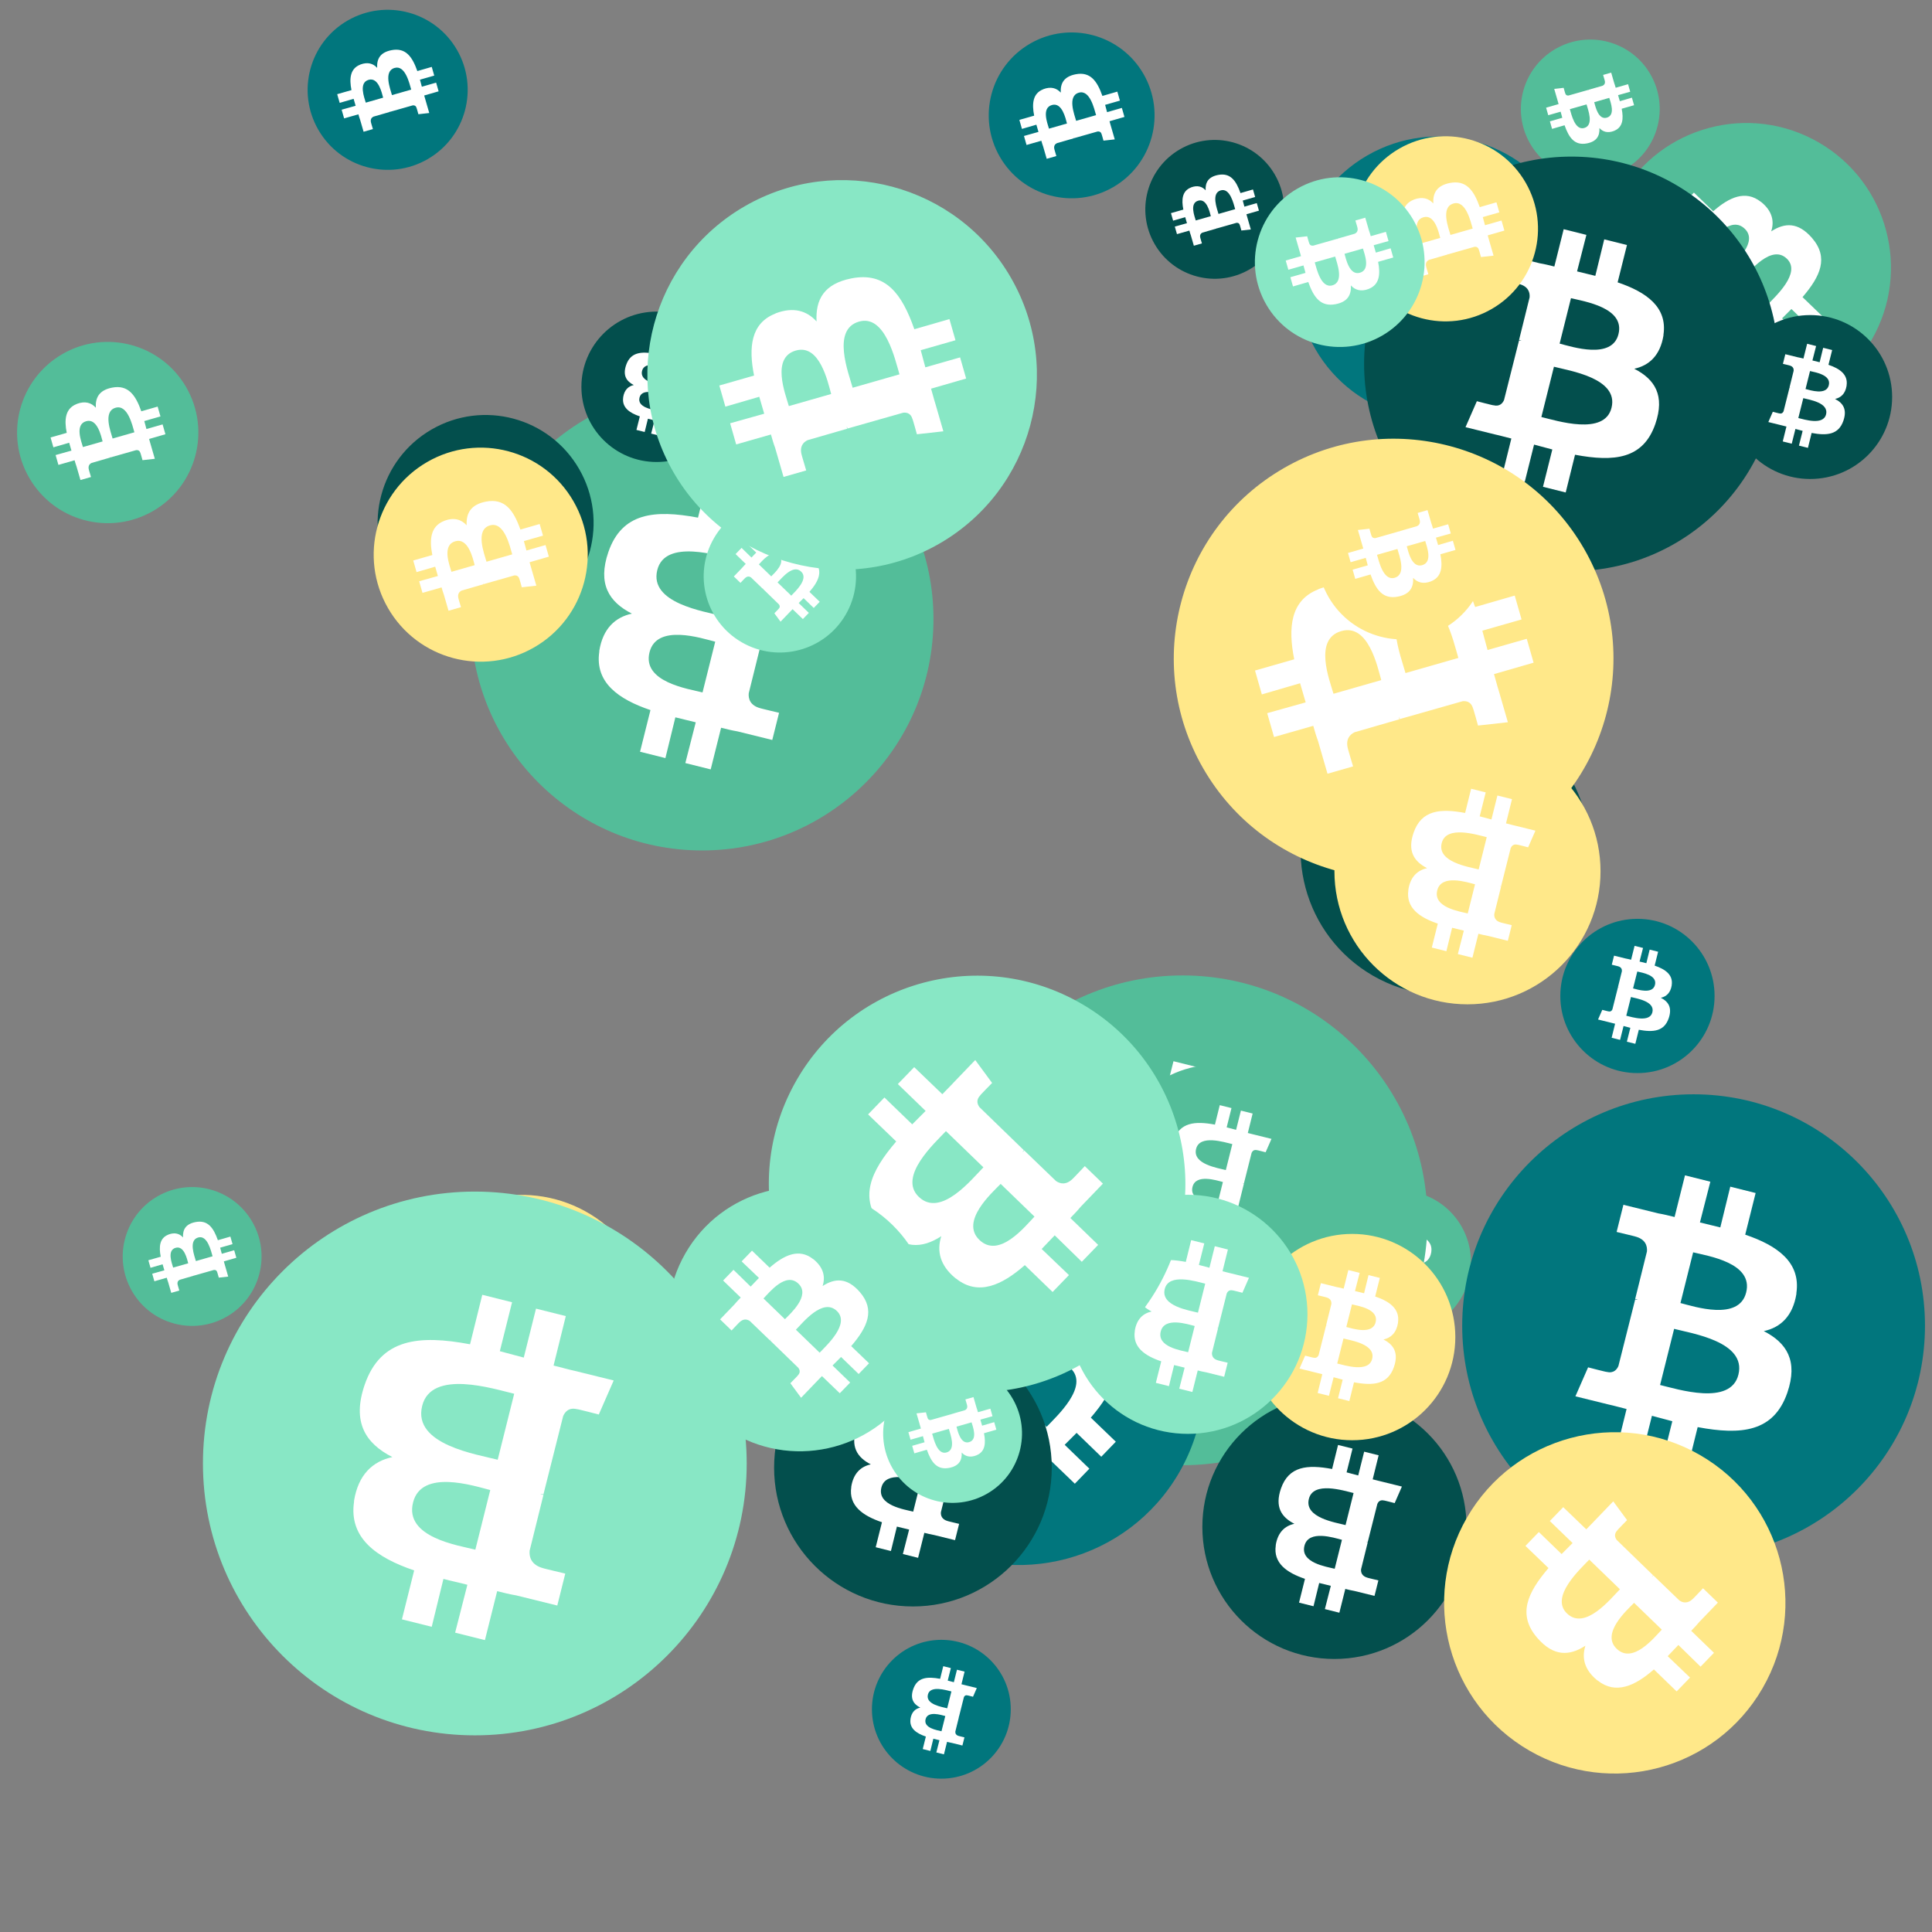
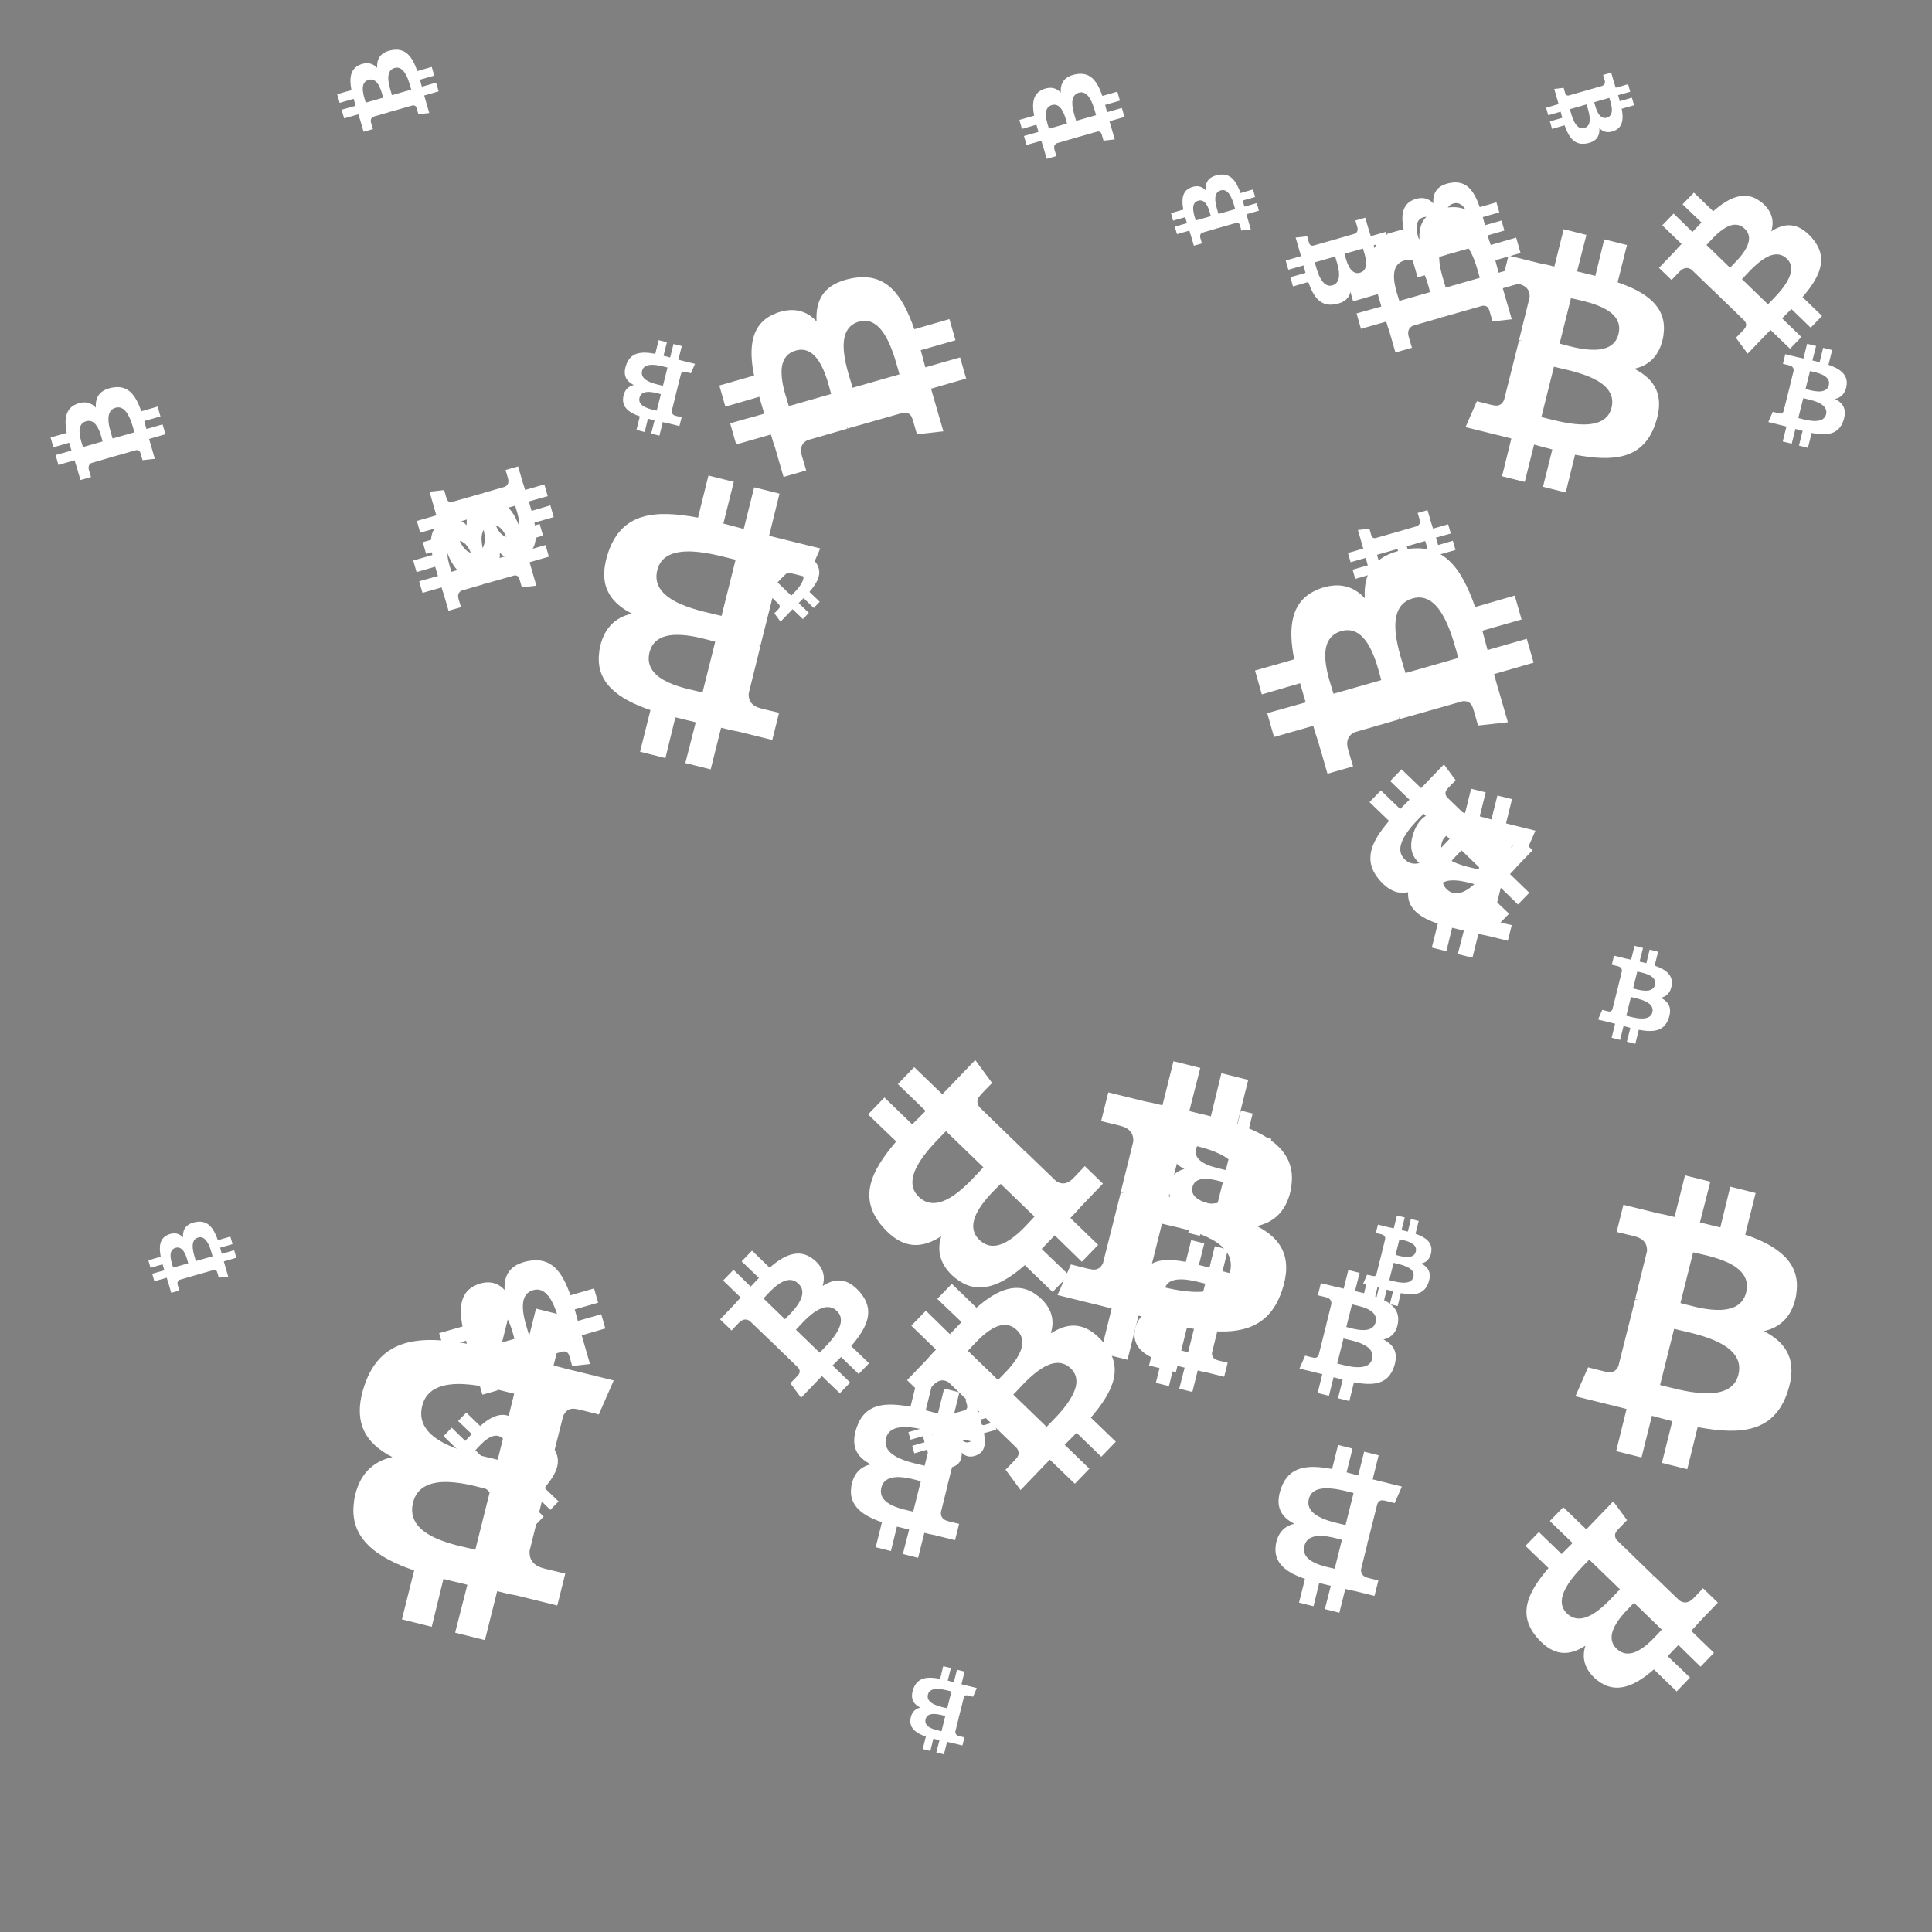
<svg xmlns="http://www.w3.org/2000/svg" viewBox="0 0 1024 1024">
  <rect x="0" y="0" width="1024" height="1024" fill="#808080" stroke="none" />
  <defs>
    <g id="asset1506" desc="Material Icons (Apache 2.0)/Logos/Bitcoin Logo">
      <path d="M738 439 c10 -68 -42 -105 -113 -129 l23 -92 -56 -14 -22 90 c-15 -4 -30 -7 -45 -11 l23 -90 -56 -14 -23 92 c-12 -3 -24 -6 -36 -8 l0 0 -77 -19 -15 60 c0 0 42 10 41 10 23 6 27 21 26 33 l-26 105 c2 0 4 1 6 2 -2 0 -4 -1 -6 -1 l-37 147 c-3 7 -10 17 -26 13 1 1 -41 -10 -41 -10 l-28 64 73 18 c14 3 27 7 40 10 l-23 93 56 14 23 -92 c15 4 30 8 45 12 l-23 92 56 14 23 -93 c96 18 168 11 198 -76 24 -70 -1 -110 -52 -136 37 -8 64 -33 72 -82 l0 0 zm-128 180 c-17 70 -135 32 -173 23 l31 -124 c38 10 160 28 142 101 zm17 -181 c-16 63 -114 31 -145 23 l28 -112 c32 8 134 23 117 89 l0 0 z" />
    </g>
    <g id="asset1506_coin">
-       <circle cx="511" cy="511" r="511" />
      <use href="#asset1506" fill="#FFF" />
    </g>
    <g id="bitcoinArt58">
      <use href="#asset1506_coin" fill="#53BD99" transform="translate(849,65) scale(0.150, 0.150) rotate(300, 512, 512)" />
      <use href="#asset1506_coin" fill="#53BD99" transform="translate(806,21) scale(0.072, 0.072) rotate(1140, 512, 512)" />
      <use href="#asset1506_coin" fill="#53BD99" transform="translate(9,181) scale(0.094, 0.094) rotate(1320, 512, 512)" />
      <use href="#asset1506_coin" fill="#53BD99" transform="translate(704,631) scale(0.074, 0.074) rotate(1800, 512, 512)" />
      <use href="#asset1506_coin" fill="#53BD99" transform="translate(497,517) scale(0.254, 0.254) rotate(2160, 512, 512)" />
      <use href="#asset1506_coin" fill="#53BD99" transform="translate(249,205) scale(0.240, 0.240) rotate(2340, 512, 512)" />
      <use href="#asset1506_coin" fill="#53BD99" transform="translate(65,629) scale(0.072, 0.072) rotate(1680, 512, 512)" />
      <use href="#asset1506_coin" fill="#53BD99" transform="translate(588,564) scale(0.111, 0.111) rotate(540, 512, 512)" />
      <use href="#asset1506_coin" fill="#01767D" transform="translate(212,722) scale(0.108, 0.108) rotate(660, 512, 512)" />
      <use href="#asset1506_coin" fill="#01767D" transform="translate(775,580) scale(0.240, 0.240) rotate(3240, 512, 512)" />
      <use href="#asset1506_coin" fill="#01767D" transform="translate(827,487) scale(0.080, 0.080) rotate(1080, 512, 512)" />
      <use href="#asset1506_coin" fill="#01767D" transform="translate(524,17) scale(0.086, 0.086) rotate(1320, 512, 512)" />
      <use href="#asset1506_coin" fill="#01767D" transform="translate(442,633) scale(0.192, 0.192) rotate(1020, 512, 512)" />
      <use href="#asset1506_coin" fill="#01767D" transform="translate(163,5) scale(0.083, 0.083) rotate(2400, 512, 512)" />
      <use href="#asset1506_coin" fill="#01767D" transform="translate(687,72) scale(0.147, 0.147) rotate(2400, 512, 512)" />
      <use href="#asset1506_coin" fill="#01767D" transform="translate(462,869) scale(0.072, 0.072) rotate(3060, 512, 512)" />
      <use href="#asset1506_coin" fill="#034F4D" transform="translate(723,83) scale(0.215, 0.215) rotate(3240, 512, 512)" />
      <use href="#asset1506_coin" fill="#034F4D" transform="translate(689,374) scale(0.150, 0.150) rotate(2280, 512, 512)" />
      <use href="#asset1506_coin" fill="#034F4D" transform="translate(637,739) scale(0.137, 0.137) rotate(180, 512, 512)" />
      <use href="#asset1506_coin" fill="#034F4D" transform="translate(200,220) scale(0.112, 0.112) rotate(420, 512, 512)" />
      <use href="#asset1506_coin" fill="#034F4D" transform="translate(308,165) scale(0.078, 0.078) rotate(540, 512, 512)" />
      <use href="#asset1506_coin" fill="#034F4D" transform="translate(916,167) scale(0.085, 0.085) rotate(1800, 512, 512)" />
      <use href="#asset1506_coin" fill="#034F4D" transform="translate(607,74) scale(0.072, 0.072) rotate(1680, 512, 512)" />
      <use href="#asset1506_coin" fill="#034F4D" transform="translate(410,704) scale(0.144, 0.144) rotate(1620, 512, 512)" />
      <use href="#asset1506_coin" fill="#FFE889" transform="translate(717,72) scale(0.096, 0.096) rotate(2040, 512, 512)" />
      <use href="#asset1506_coin" fill="#FFE889" transform="translate(765,759) scale(0.177, 0.177) rotate(1200, 512, 512)" />
      <use href="#asset1506_coin" fill="#FFE889" transform="translate(622,232) scale(0.228, 0.228) rotate(3480, 512, 512)" />
      <use href="#asset1506_coin" fill="#FFE889" transform="translate(207,633) scale(0.136, 0.136) rotate(240, 512, 512)" />
      <use href="#asset1506_coin" fill="#FFE889" transform="translate(698,249) scale(0.088, 0.088) rotate(1860, 512, 512)" />
      <use href="#asset1506_coin" fill="#FFE889" transform="translate(198,237) scale(0.111, 0.111) rotate(960, 512, 512)" />
      <use href="#asset1506_coin" fill="#FFE889" transform="translate(662,654) scale(0.107, 0.107) rotate(2880, 512, 512)" />
      <use href="#asset1506_coin" fill="#FFE889" transform="translate(707,391) scale(0.138, 0.138) rotate(180, 512, 512)" />
      <use href="#asset1506_coin" fill="#88E7C5" transform="translate(566,633) scale(0.124, 0.124) rotate(1620, 512, 512)" />
      <use href="#asset1506_coin" fill="#88E7C5" transform="translate(665,94) scale(0.088, 0.088) rotate(780, 512, 512)" />
      <use href="#asset1506_coin" fill="#88E7C5" transform="translate(373,265) scale(0.079, 0.079) rotate(1740, 512, 512)" />
      <use href="#asset1506_coin" fill="#88E7C5" transform="translate(107,631) scale(0.282, 0.282) rotate(3060, 512, 512)" />
      <use href="#asset1506_coin" fill="#88E7C5" transform="translate(407,517) scale(0.216, 0.216) rotate(3360, 512, 512)" />
      <use href="#asset1506_coin" fill="#88E7C5" transform="translate(343,95) scale(0.202, 0.202) rotate(1680, 512, 512)" />
      <use href="#asset1506_coin" fill="#88E7C5" transform="translate(468,723) scale(0.072, 0.072) rotate(2220, 512, 512)" />
      <use href="#asset1506_coin" fill="#88E7C5" transform="translate(354,629) scale(0.137, 0.137) rotate(2820, 512, 512)" />
    </g>
  </defs>
  <use href="#bitcoinArt58" />
</svg>